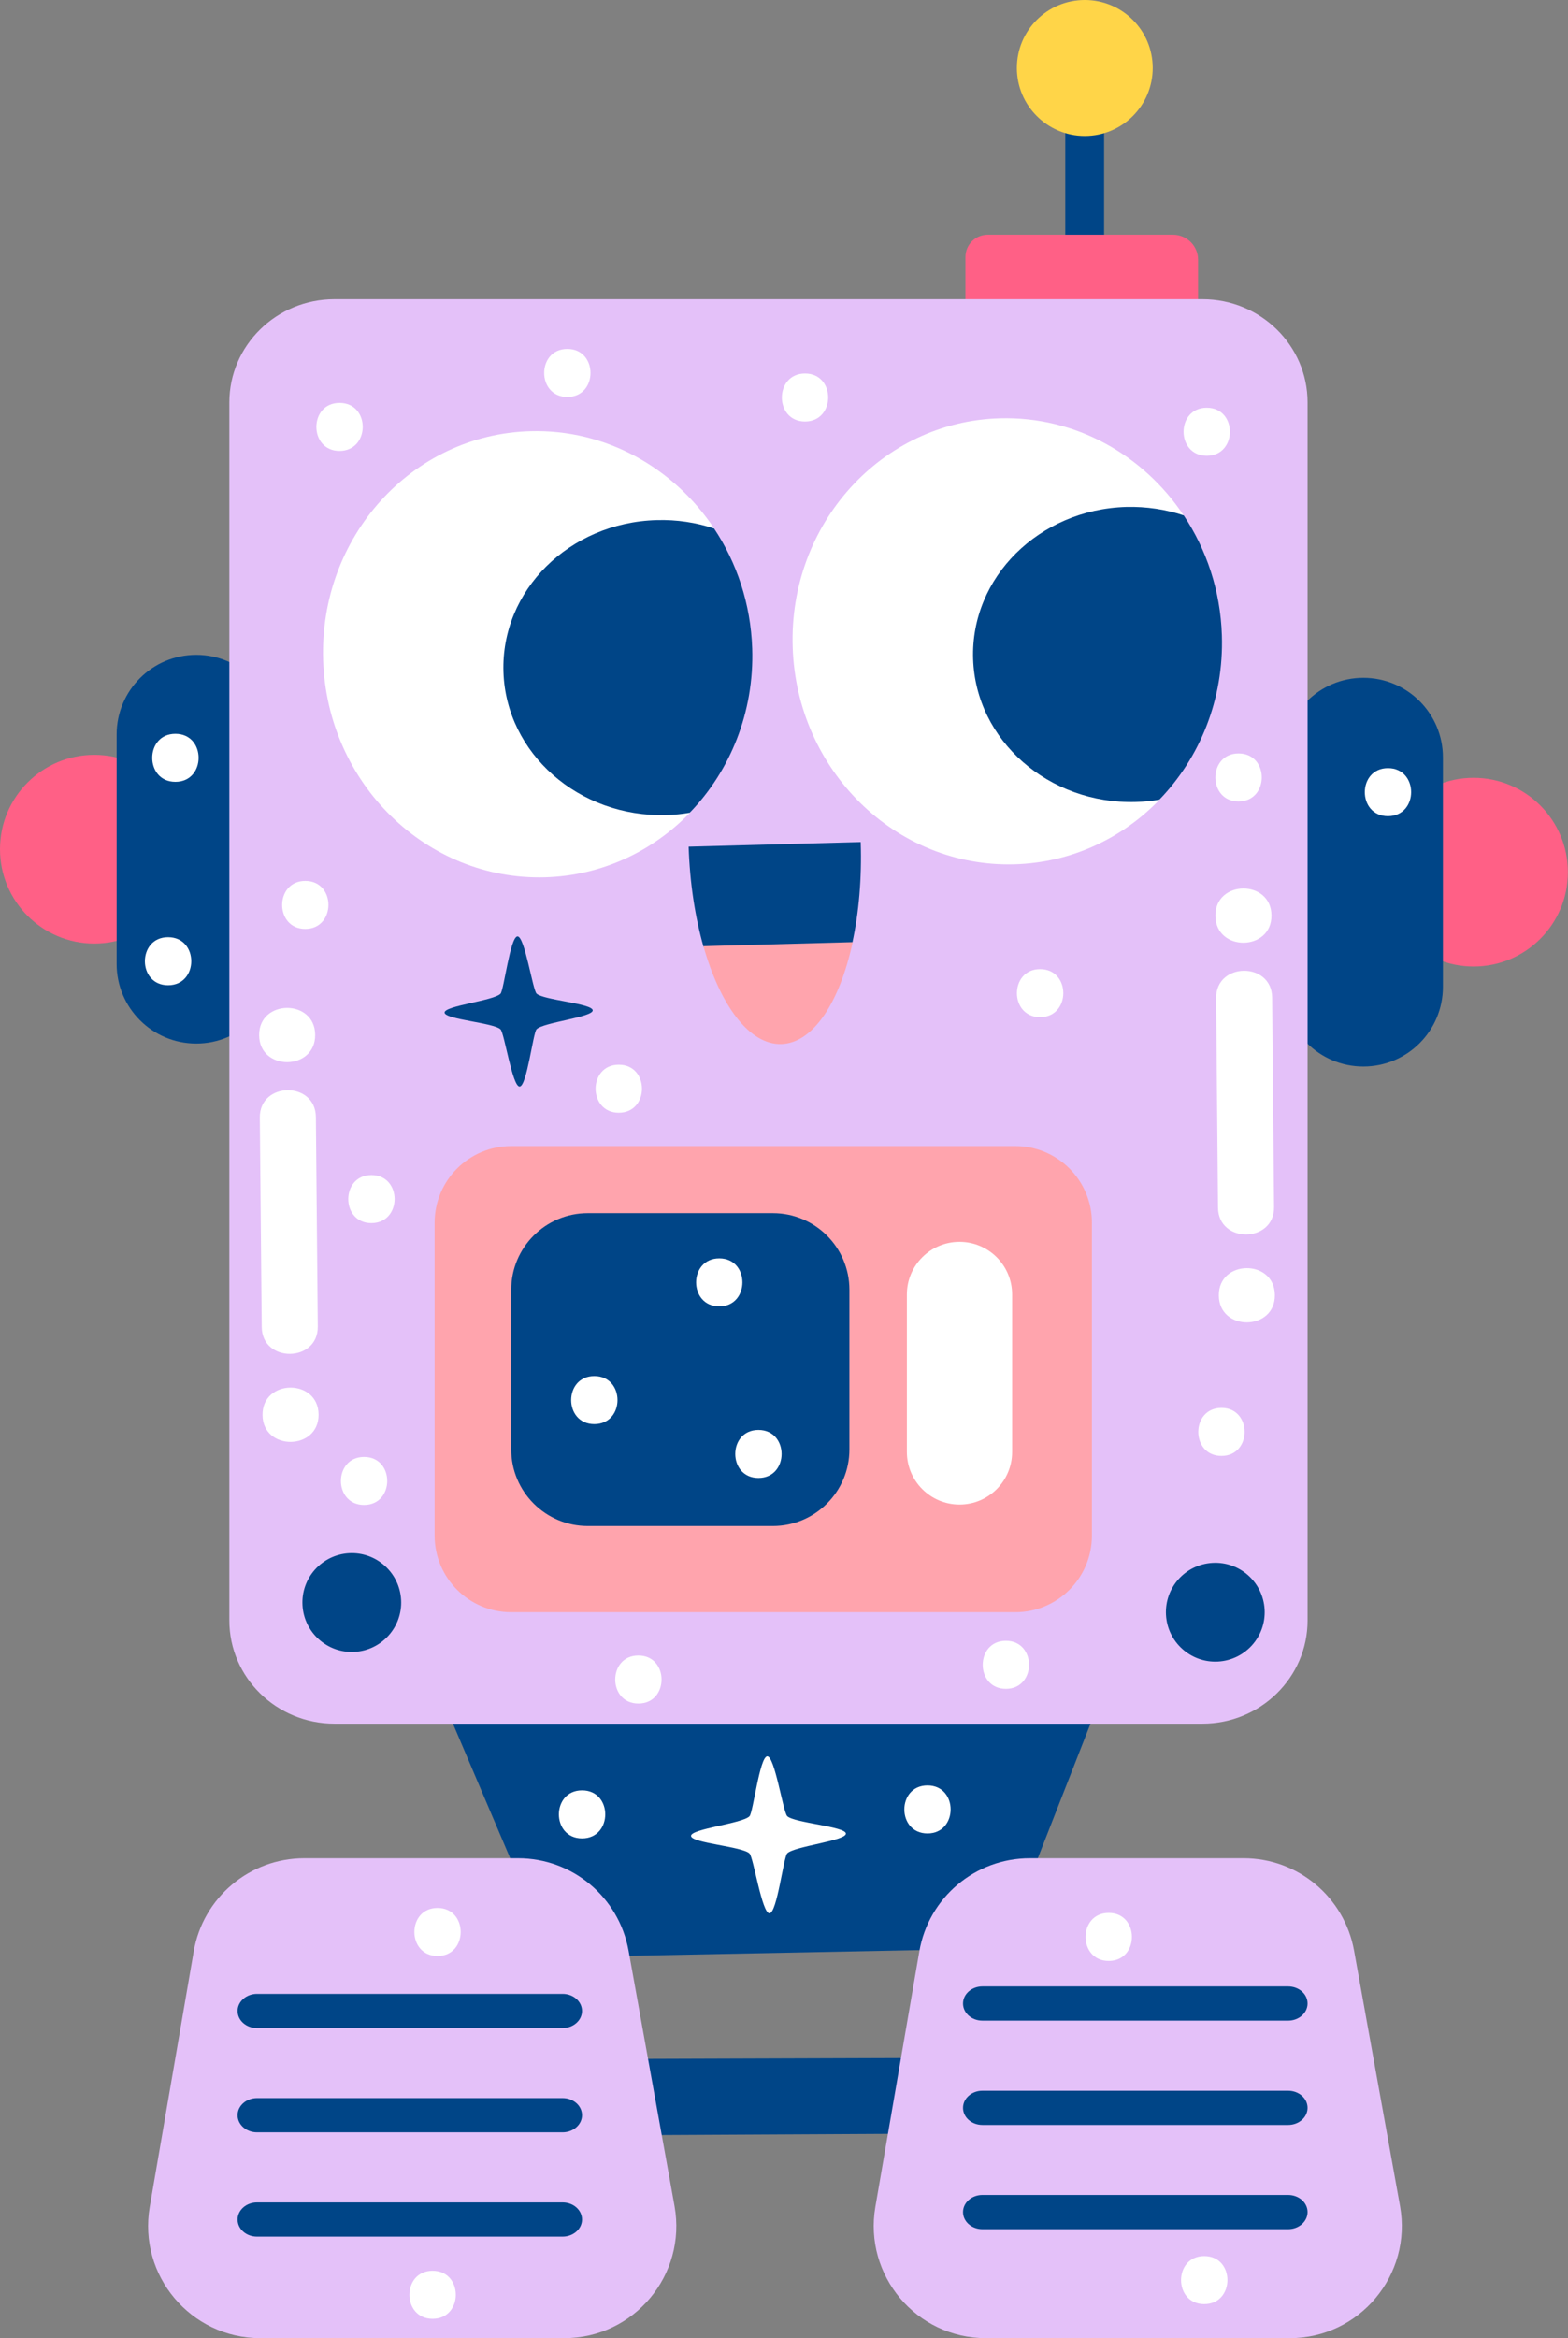
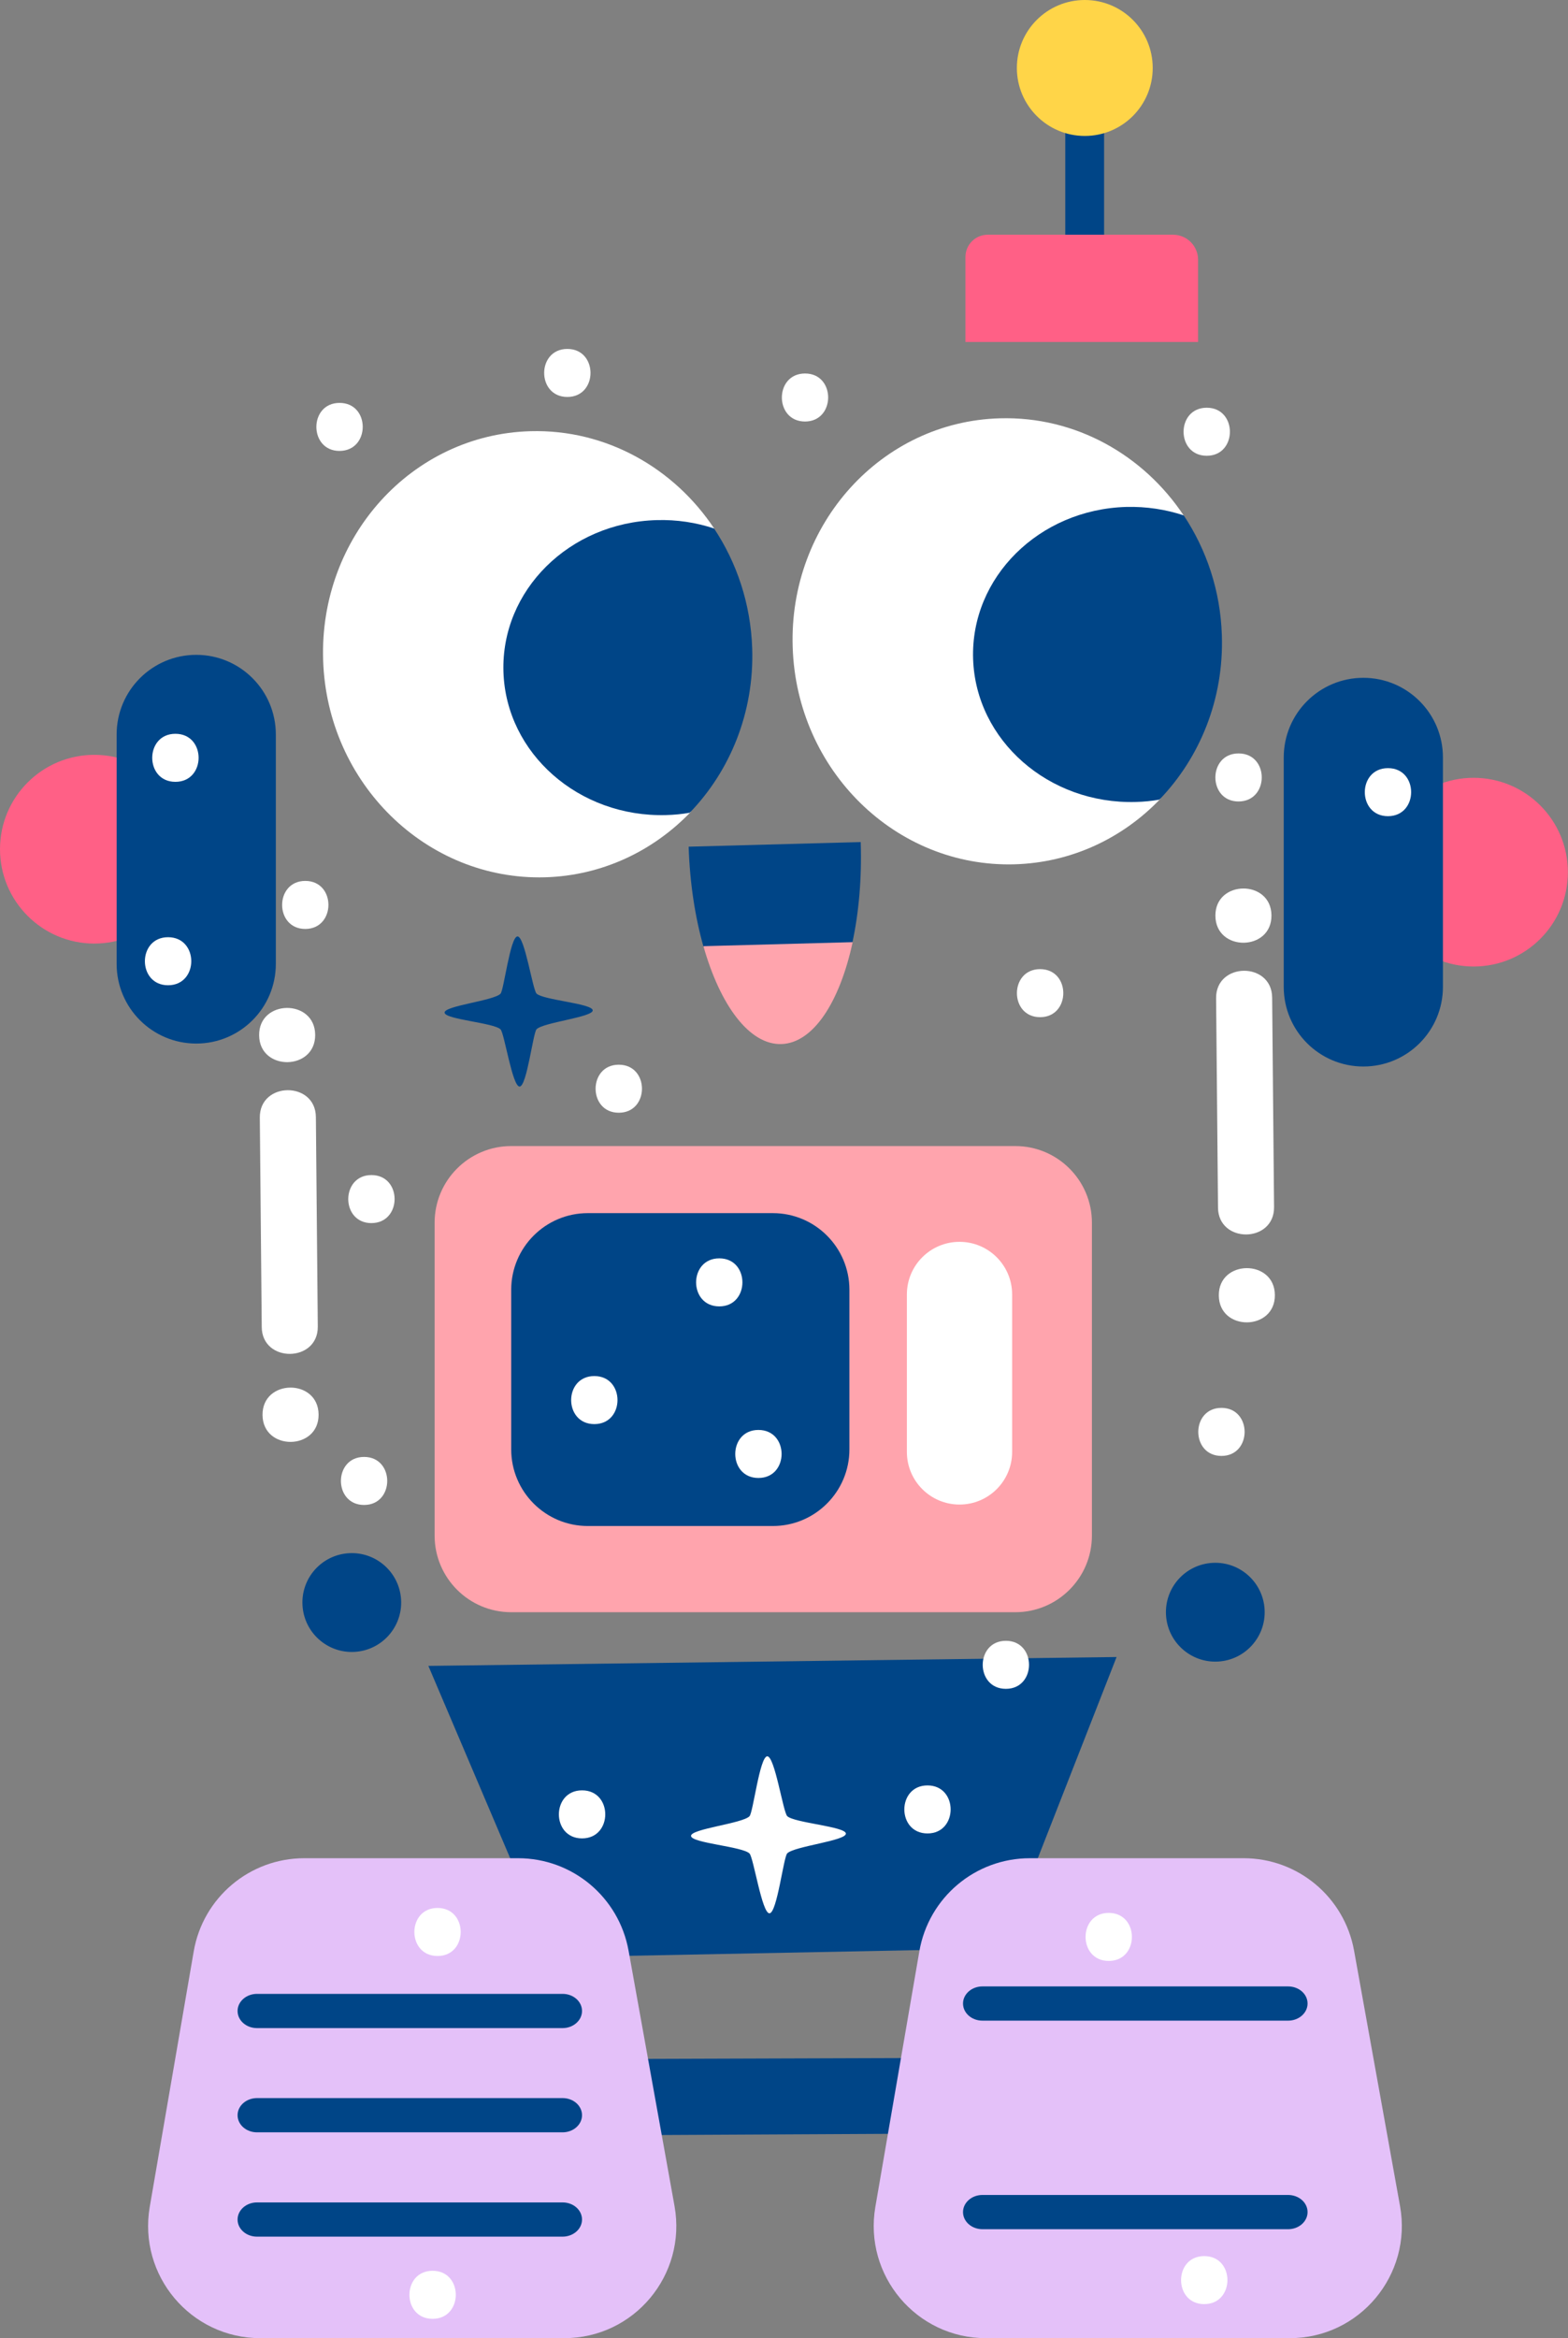
<svg xmlns="http://www.w3.org/2000/svg" width="106" height="158" viewBox="0 0 106 158" fill="none">
  <rect x="0" y="0" width="106" height="158" fill="#808080" stroke="none" />
  <g clip-path="url(#clip0_1883_98)">
    <path d="M12.748 57.382C12.748 60.907 9.891 63.758 6.374 63.758C2.857 63.758 0 60.9 0 57.382C0 53.857 2.857 51.006 6.374 51.006C9.898 51.006 12.748 53.857 12.748 57.382Z" fill="#FF6086" />
    <path d="M18.647 65.132C18.647 68.106 16.238 70.515 13.266 70.515C10.293 70.515 7.885 68.106 7.885 65.132V49.632C7.885 46.658 10.293 44.249 13.266 44.249C16.238 44.249 18.647 46.658 18.647 49.632V65.132Z" fill="#004587" />
    <path d="M93.244 58.933C93.244 62.458 96.101 65.309 99.618 65.309C103.142 65.309 105.992 62.451 105.992 58.933C105.992 55.409 103.135 52.558 99.618 52.558C96.101 52.558 93.244 55.409 93.244 58.933Z" fill="#FF6086" />
    <path d="M86.783 66.684C86.783 69.657 89.191 72.066 92.164 72.066C95.137 72.066 97.545 69.657 97.545 66.684V51.183C97.545 48.21 95.137 45.801 92.164 45.801C89.191 45.801 86.783 48.21 86.783 51.183V66.684Z" fill="#004587" />
    <path d="M28.959 112.567L37.34 132.259L67.769 131.66L75.483 111.968L28.959 112.567Z" fill="#004587" />
    <path d="M64.286 139.056L35.055 139.151C32.511 139.158 31.579 142.499 33.742 143.826L33.926 143.942C34.327 144.187 34.79 144.316 35.259 144.316L64.211 144.166C64.708 144.166 65.184 144.017 65.599 143.744L65.694 143.683C67.776 142.295 66.79 139.043 64.286 139.056Z" fill="#004587" />
    <path d="M74.639 6.117H72.014V20.515H74.639V6.117Z" fill="#004587" />
    <path d="M68.742 4.593C68.742 7.124 70.797 9.186 73.334 9.186C75.871 9.186 77.926 7.131 77.926 4.593C77.926 2.055 75.871 0 73.334 0C70.797 0 68.742 2.055 68.742 4.593Z" fill="#FFD548" />
    <path d="M65.266 17.365V23.108H80.993V17.556C80.993 16.617 80.232 15.861 79.3 15.861H66.769C65.939 15.861 65.266 16.535 65.266 17.365Z" fill="#FF6086" />
-     <path d="M88.395 109.498C88.395 113.349 85.211 116.472 81.286 116.472H22.613C18.688 116.472 15.504 113.349 15.504 109.498V27.191C15.504 23.34 18.688 20.216 22.613 20.216H81.286C85.211 20.216 88.395 23.34 88.395 27.191V109.498Z" fill="#E4C1F9" />
    <path d="M45.599 149.066L42.491 131.803C41.837 128.19 38.695 125.563 35.028 125.563H20.565C16.878 125.563 13.722 128.224 13.096 131.857L10.123 149.12C9.327 153.754 12.892 157.993 17.593 157.993H38.137C42.865 158 46.436 153.72 45.599 149.066Z" fill="#E4C1F9" />
    <path d="M39.346 135.885C39.346 136.525 38.754 137.042 38.033 137.042H17.373C16.646 137.042 16.061 136.525 16.061 135.885C16.061 135.246 16.652 134.729 17.373 134.729H38.033C38.761 134.729 39.346 135.246 39.346 135.885Z" fill="#004587" />
    <path d="M39.346 142.928C39.346 143.567 38.754 144.085 38.033 144.085H17.373C16.646 144.085 16.061 143.567 16.061 142.928C16.061 142.288 16.652 141.771 17.373 141.771H38.033C38.761 141.771 39.346 142.288 39.346 142.928Z" fill="#004587" />
    <path d="M39.346 149.978C39.346 150.617 38.754 151.134 38.033 151.134H17.373C16.646 151.134 16.061 150.617 16.061 149.978C16.061 149.338 16.652 148.821 17.373 148.821H38.033C38.761 148.821 39.346 149.338 39.346 149.978Z" fill="#004587" />
    <path d="M94.645 149.066L91.537 131.803C90.883 128.19 87.741 125.563 84.074 125.563H69.618C65.924 125.563 62.775 128.224 62.149 131.857L59.176 149.12C58.38 153.754 61.945 157.993 66.645 157.993H87.19C91.904 158 95.482 153.72 94.645 149.066Z" fill="#E4C1F9" />
    <path d="M88.394 135.382C88.394 136.021 87.802 136.539 87.081 136.539H66.415C65.687 136.539 65.102 136.021 65.102 135.382C65.102 134.742 65.693 134.225 66.415 134.225H87.074C87.809 134.225 88.394 134.742 88.394 135.382Z" fill="#004587" />
-     <path d="M88.394 142.431C88.394 143.071 87.802 143.588 87.081 143.588H66.415C65.687 143.588 65.102 143.071 65.102 142.431C65.102 141.792 65.693 141.274 66.415 141.274H87.074C87.809 141.274 88.394 141.792 88.394 142.431Z" fill="#004587" />
    <path d="M88.394 149.474C88.394 150.114 87.802 150.631 87.081 150.631H66.415C65.687 150.631 65.102 150.114 65.102 149.474C65.102 148.835 65.693 148.317 66.415 148.317H87.074C87.809 148.317 88.394 148.835 88.394 149.474Z" fill="#004587" />
    <path fill-rule="evenodd" clip-rule="evenodd" d="M73.816 103.762C73.816 106.62 71.496 108.94 68.639 108.94H34.558C31.701 108.94 29.381 106.62 29.381 103.762V82.62C29.381 79.762 31.701 77.442 34.558 77.442H68.639C71.496 77.442 73.816 79.762 73.816 82.62V103.762Z" fill="#FFA4AD" />
    <path fill-rule="evenodd" clip-rule="evenodd" d="M57.422 97.937C57.422 100.795 55.103 103.115 52.246 103.115H39.736C36.878 103.115 34.559 100.795 34.559 97.937V87.152C34.559 84.294 36.878 81.974 39.736 81.974H52.246C55.103 81.974 57.422 84.294 57.422 87.152V97.937Z" fill="#004587" />
    <path fill-rule="evenodd" clip-rule="evenodd" d="M68.422 98.107C68.422 100.073 66.83 101.665 64.865 101.665C62.898 101.665 61.307 100.073 61.307 98.107V87.471C61.307 85.505 62.898 83.913 64.865 83.913C66.83 83.913 68.422 85.505 68.422 87.471V98.107Z" fill="white" />
    <path fill-rule="evenodd" clip-rule="evenodd" d="M74.75 44.249C74.879 48.332 80.879 50.612 78.423 53.401C78.287 53.558 78.553 53.857 78.41 54.014C75.893 56.634 72.437 58.294 68.58 58.403C60.566 58.627 53.852 52.061 53.587 43.732C53.315 35.41 59.593 28.483 67.6 28.266C72.723 28.123 77.314 30.756 80.029 34.846C80.097 34.941 79.872 35.2 79.934 35.295C81.362 37.54 74.655 41.371 74.75 44.249Z" fill="white" />
    <path fill-rule="evenodd" clip-rule="evenodd" d="M65.784 44.522C65.961 50.026 70.893 54.354 76.784 54.191C77.328 54.177 77.859 54.123 78.376 54.034C81.104 51.21 82.743 47.257 82.6 42.923C82.505 39.915 81.56 37.139 80.022 34.825C78.811 34.424 77.499 34.22 76.138 34.254C70.24 34.424 65.607 39.017 65.784 44.522Z" fill="#004587" />
    <path fill-rule="evenodd" clip-rule="evenodd" d="M48.287 35.724C45.572 31.634 40.98 28.994 35.858 29.137C27.845 29.355 21.572 36.282 21.845 44.61C22.11 52.932 28.831 59.498 36.838 59.281C40.708 59.172 44.171 57.498 46.695 54.865L43.729 44.644L48.287 35.724Z" fill="white" />
    <path fill-rule="evenodd" clip-rule="evenodd" d="M34.034 45.406C34.211 50.911 39.136 55.239 45.034 55.076C45.578 55.062 46.109 55.008 46.626 54.919C49.354 52.095 50.993 48.142 50.85 43.807C50.748 40.8 49.81 38.024 48.272 35.71C47.061 35.309 45.755 35.104 44.388 35.145C38.49 35.309 33.857 39.895 34.034 45.406Z" fill="#004587" />
    <path fill-rule="evenodd" clip-rule="evenodd" d="M46.553 57.212C46.634 59.689 46.995 61.995 47.559 63.976C47.587 64.078 47.961 64.214 47.988 64.309C49.138 68.133 50.396 66.446 52.492 66.384C54.58 66.33 56.423 67.874 57.321 64.01C57.349 63.901 57.6 63.806 57.621 63.697C58.056 61.689 58.267 59.369 58.185 56.899L46.553 57.212Z" fill="#004587" />
    <path fill-rule="evenodd" clip-rule="evenodd" d="M52.818 70.549C54.974 70.487 56.764 67.725 57.641 63.663L47.553 63.935C48.689 67.943 50.662 70.61 52.818 70.549Z" fill="#FFA4AD" />
    <path fill-rule="evenodd" clip-rule="evenodd" d="M27.115 108.103C27.217 109.94 25.809 111.519 23.966 111.621C22.129 111.723 20.551 110.314 20.449 108.47C20.346 106.626 21.755 105.055 23.598 104.952C25.435 104.85 27.013 106.259 27.115 108.103Z" fill="#004587" />
    <path fill-rule="evenodd" clip-rule="evenodd" d="M85.49 108.756C85.592 110.593 84.184 112.172 82.341 112.274C80.504 112.376 78.926 110.967 78.824 109.123C78.722 107.279 80.13 105.707 81.973 105.605C83.817 105.503 85.388 106.919 85.49 108.756Z" fill="#004587" />
    <path d="M17.564 75.516L17.694 89.669C17.714 92.112 21.51 92.078 21.483 89.635L21.354 75.482C21.333 73.039 17.544 73.073 17.564 75.516Z" fill="white" />
    <path d="M17.518 69.957C17.538 72.399 21.327 72.365 21.307 69.923C21.286 67.48 17.491 67.514 17.518 69.957Z" fill="white" />
    <path d="M17.748 95.617C17.769 98.059 21.558 98.025 21.537 95.582C21.517 93.133 17.721 93.167 17.748 95.617Z" fill="white" />
    <path d="M82.211 67.446L82.34 81.599C82.361 84.042 86.15 84.008 86.129 81.565L86 67.412C85.98 64.969 82.191 65.003 82.211 67.446Z" fill="white" />
    <path d="M82.164 61.887C82.185 64.33 85.974 64.296 85.953 61.853C85.933 59.41 82.137 59.444 82.164 61.887Z" fill="white" />
    <path d="M82.395 87.54C82.415 89.982 86.204 89.948 86.184 87.506C86.163 85.063 82.368 85.097 82.395 87.54Z" fill="white" />
    <path d="M53.218 122.719C52.94 122.447 52.375 118.65 51.865 118.677C51.355 118.711 50.912 122.481 50.667 122.726C50.191 123.222 46.688 123.576 46.715 124.059C46.742 124.542 50.184 124.767 50.667 125.243C50.94 125.509 51.511 129.319 52.021 129.285C52.531 129.258 52.967 125.495 53.218 125.236C53.681 124.753 57.212 124.386 57.184 123.896C57.157 123.42 53.688 123.175 53.218 122.719Z" fill="white" />
    <path d="M36.273 67.14C36.007 66.881 35.47 63.241 34.98 63.275C34.49 63.302 34.062 66.908 33.837 67.146C33.381 67.623 30.028 67.963 30.055 68.426C30.082 68.888 33.375 69.106 33.837 69.555C34.096 69.807 34.64 73.454 35.13 73.42C35.62 73.393 36.034 69.793 36.273 69.548C36.715 69.086 40.096 68.732 40.069 68.269C40.041 67.806 36.721 67.575 36.273 67.14Z" fill="#004587" />
    <path d="M29.578 128.924C27.49 128.924 27.49 132.17 29.578 132.17C31.666 132.17 31.666 128.924 29.578 128.924Z" fill="white" />
    <path d="M74.953 129.258C72.865 129.258 72.865 132.504 74.953 132.504C77.041 132.504 77.041 129.258 74.953 129.258Z" fill="white" />
    <path d="M81.408 152.448C79.32 152.448 79.32 155.693 81.408 155.693C83.497 155.693 83.503 152.448 81.408 152.448Z" fill="white" />
    <path d="M29.244 153.441C27.156 153.441 27.156 156.687 29.244 156.687C31.332 156.687 31.339 153.441 29.244 153.441Z" fill="white" />
    <path d="M62.701 120.644C60.613 120.644 60.613 123.889 62.701 123.889C64.783 123.889 64.79 120.644 62.701 120.644Z" fill="white" />
    <path d="M39.348 120.977C37.259 120.977 37.259 124.223 39.348 124.223C41.436 124.223 41.443 120.977 39.348 120.977Z" fill="white" />
    <path d="M51.271 96.624C49.183 96.624 49.183 99.869 51.271 99.869C53.36 99.869 53.36 96.624 51.271 96.624Z" fill="white" />
    <path d="M40.178 92.983C38.089 92.983 38.089 96.229 40.178 96.229C42.266 96.229 42.266 92.983 40.178 92.983Z" fill="white" />
    <path d="M48.625 85.029C46.536 85.029 46.536 88.275 48.625 88.275C50.707 88.275 50.713 85.029 48.625 85.029Z" fill="white" />
    <path d="M68 110.872C65.912 110.872 65.912 114.118 68 114.118C70.082 114.118 70.088 110.872 68 110.872Z" fill="white" />
-     <path d="M43.156 111.866C41.068 111.866 41.068 115.111 43.156 115.111C45.245 115.111 45.245 111.866 43.156 111.866Z" fill="white" />
    <path d="M24.613 98.447C22.525 98.447 22.525 101.693 24.613 101.693C26.695 101.693 26.702 98.447 24.613 98.447Z" fill="white" />
    <path d="M25.109 79.401C23.021 79.401 23.021 82.647 25.109 82.647C27.198 82.64 27.198 79.401 25.109 79.401Z" fill="white" />
    <path d="M20.639 59.525C18.55 59.525 18.55 62.771 20.639 62.771C22.72 62.764 22.727 59.525 20.639 59.525Z" fill="white" />
    <path d="M41.83 71.944C39.742 71.944 39.742 75.19 41.83 75.19C43.918 75.19 43.925 71.944 41.83 71.944Z" fill="white" />
    <path d="M70.312 65.486C68.224 65.486 68.224 68.732 70.312 68.732C72.401 68.732 72.408 65.486 70.312 65.486Z" fill="white" />
    <path d="M82.572 95.133C80.484 95.133 80.484 98.379 82.572 98.379C84.661 98.379 84.661 95.133 82.572 95.133Z" fill="white" />
    <path d="M83.728 50.911C81.64 50.911 81.64 54.157 83.728 54.157C85.817 54.15 85.824 50.911 83.728 50.911Z" fill="white" />
    <path d="M81.578 27.551C79.49 27.551 79.49 30.797 81.578 30.797C83.666 30.797 83.666 27.551 81.578 27.551Z" fill="white" />
    <path d="M54.422 25.238C52.333 25.238 52.333 28.483 54.422 28.483C56.503 28.477 56.51 25.238 54.422 25.238Z" fill="white" />
    <path d="M38.353 23.578C36.265 23.578 36.265 26.823 38.353 26.823C40.442 26.823 40.442 23.578 38.353 23.578Z" fill="white" />
    <path d="M22.953 27.225C20.865 27.225 20.865 30.47 22.953 30.47C25.041 30.463 25.048 27.225 22.953 27.225Z" fill="white" />
    <path d="M11.857 49.584C9.769 49.584 9.769 52.83 11.857 52.83C13.946 52.83 13.953 49.584 11.857 49.584Z" fill="white" />
    <path d="M11.361 63.329C9.273 63.329 9.273 66.575 11.361 66.575C13.45 66.575 13.457 63.329 11.361 63.329Z" fill="white" />
    <path d="M93.83 51.905C91.742 51.905 91.742 55.151 93.83 55.151C95.918 55.144 95.918 51.905 93.83 51.905Z" fill="white" />
  </g>
  <defs>
    <clipPath id="clip0_1883_98">
      <rect width="106" height="158" fill="white" />
    </clipPath>
  </defs>
</svg>